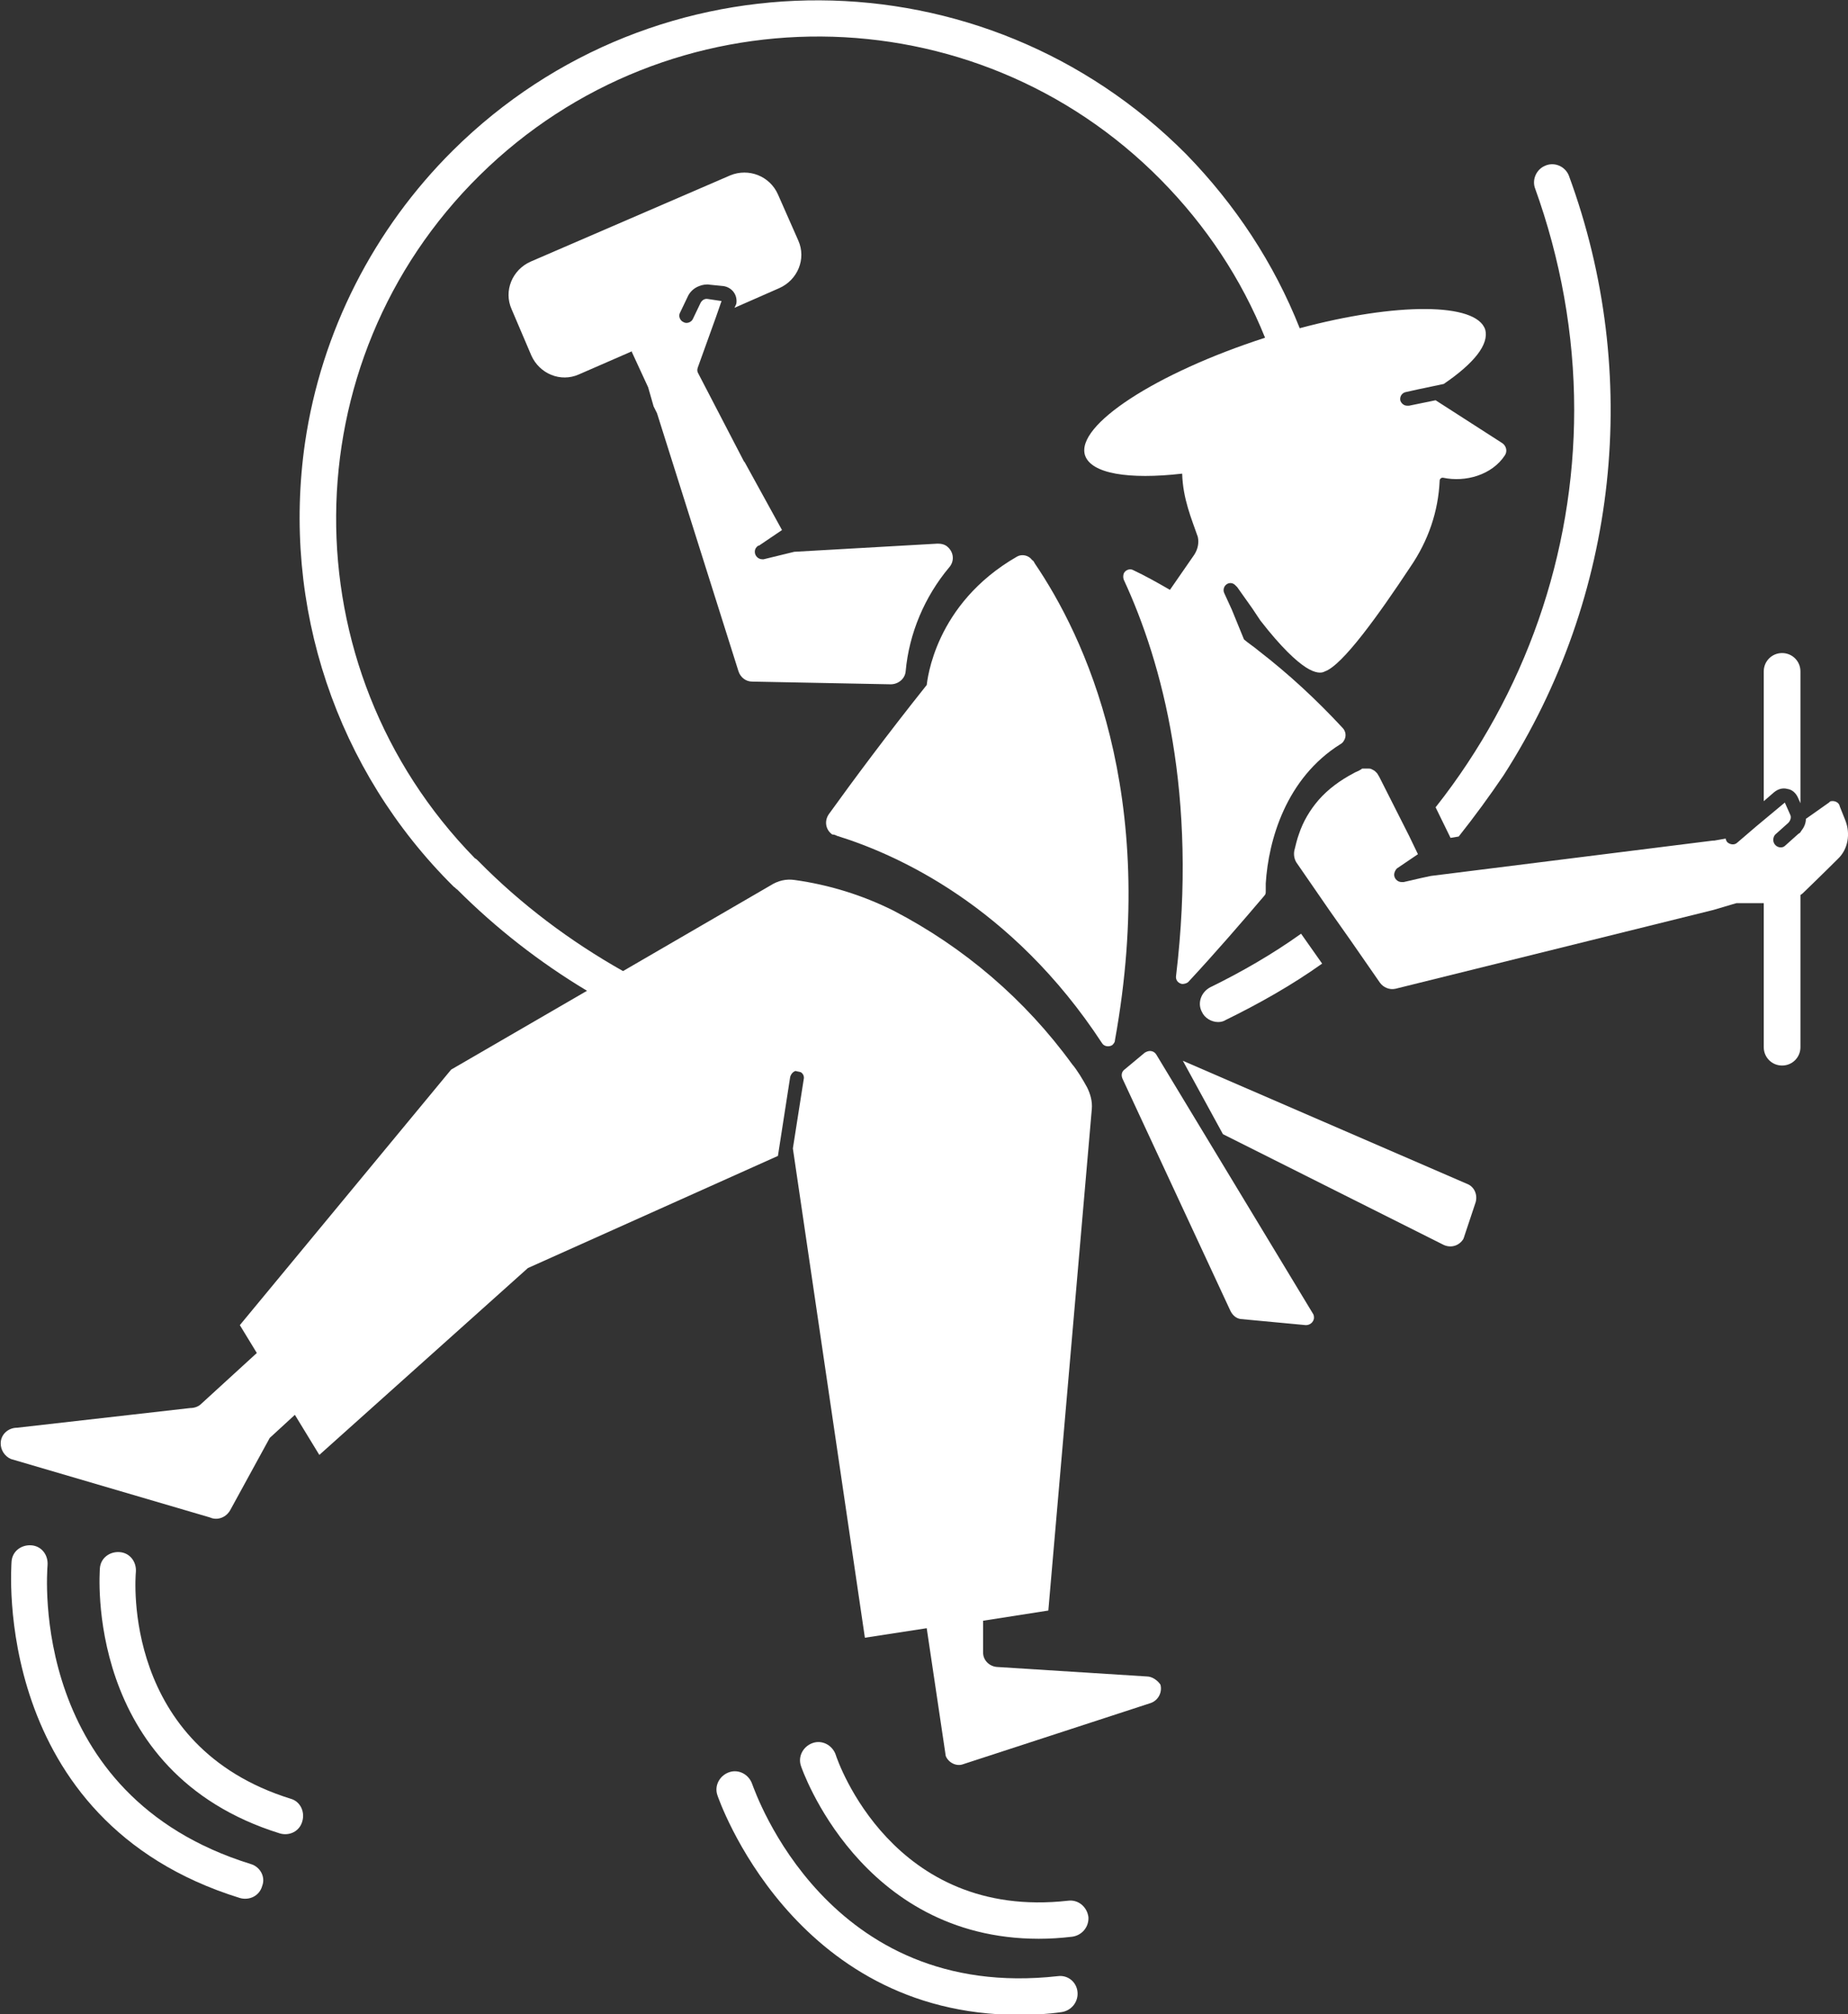
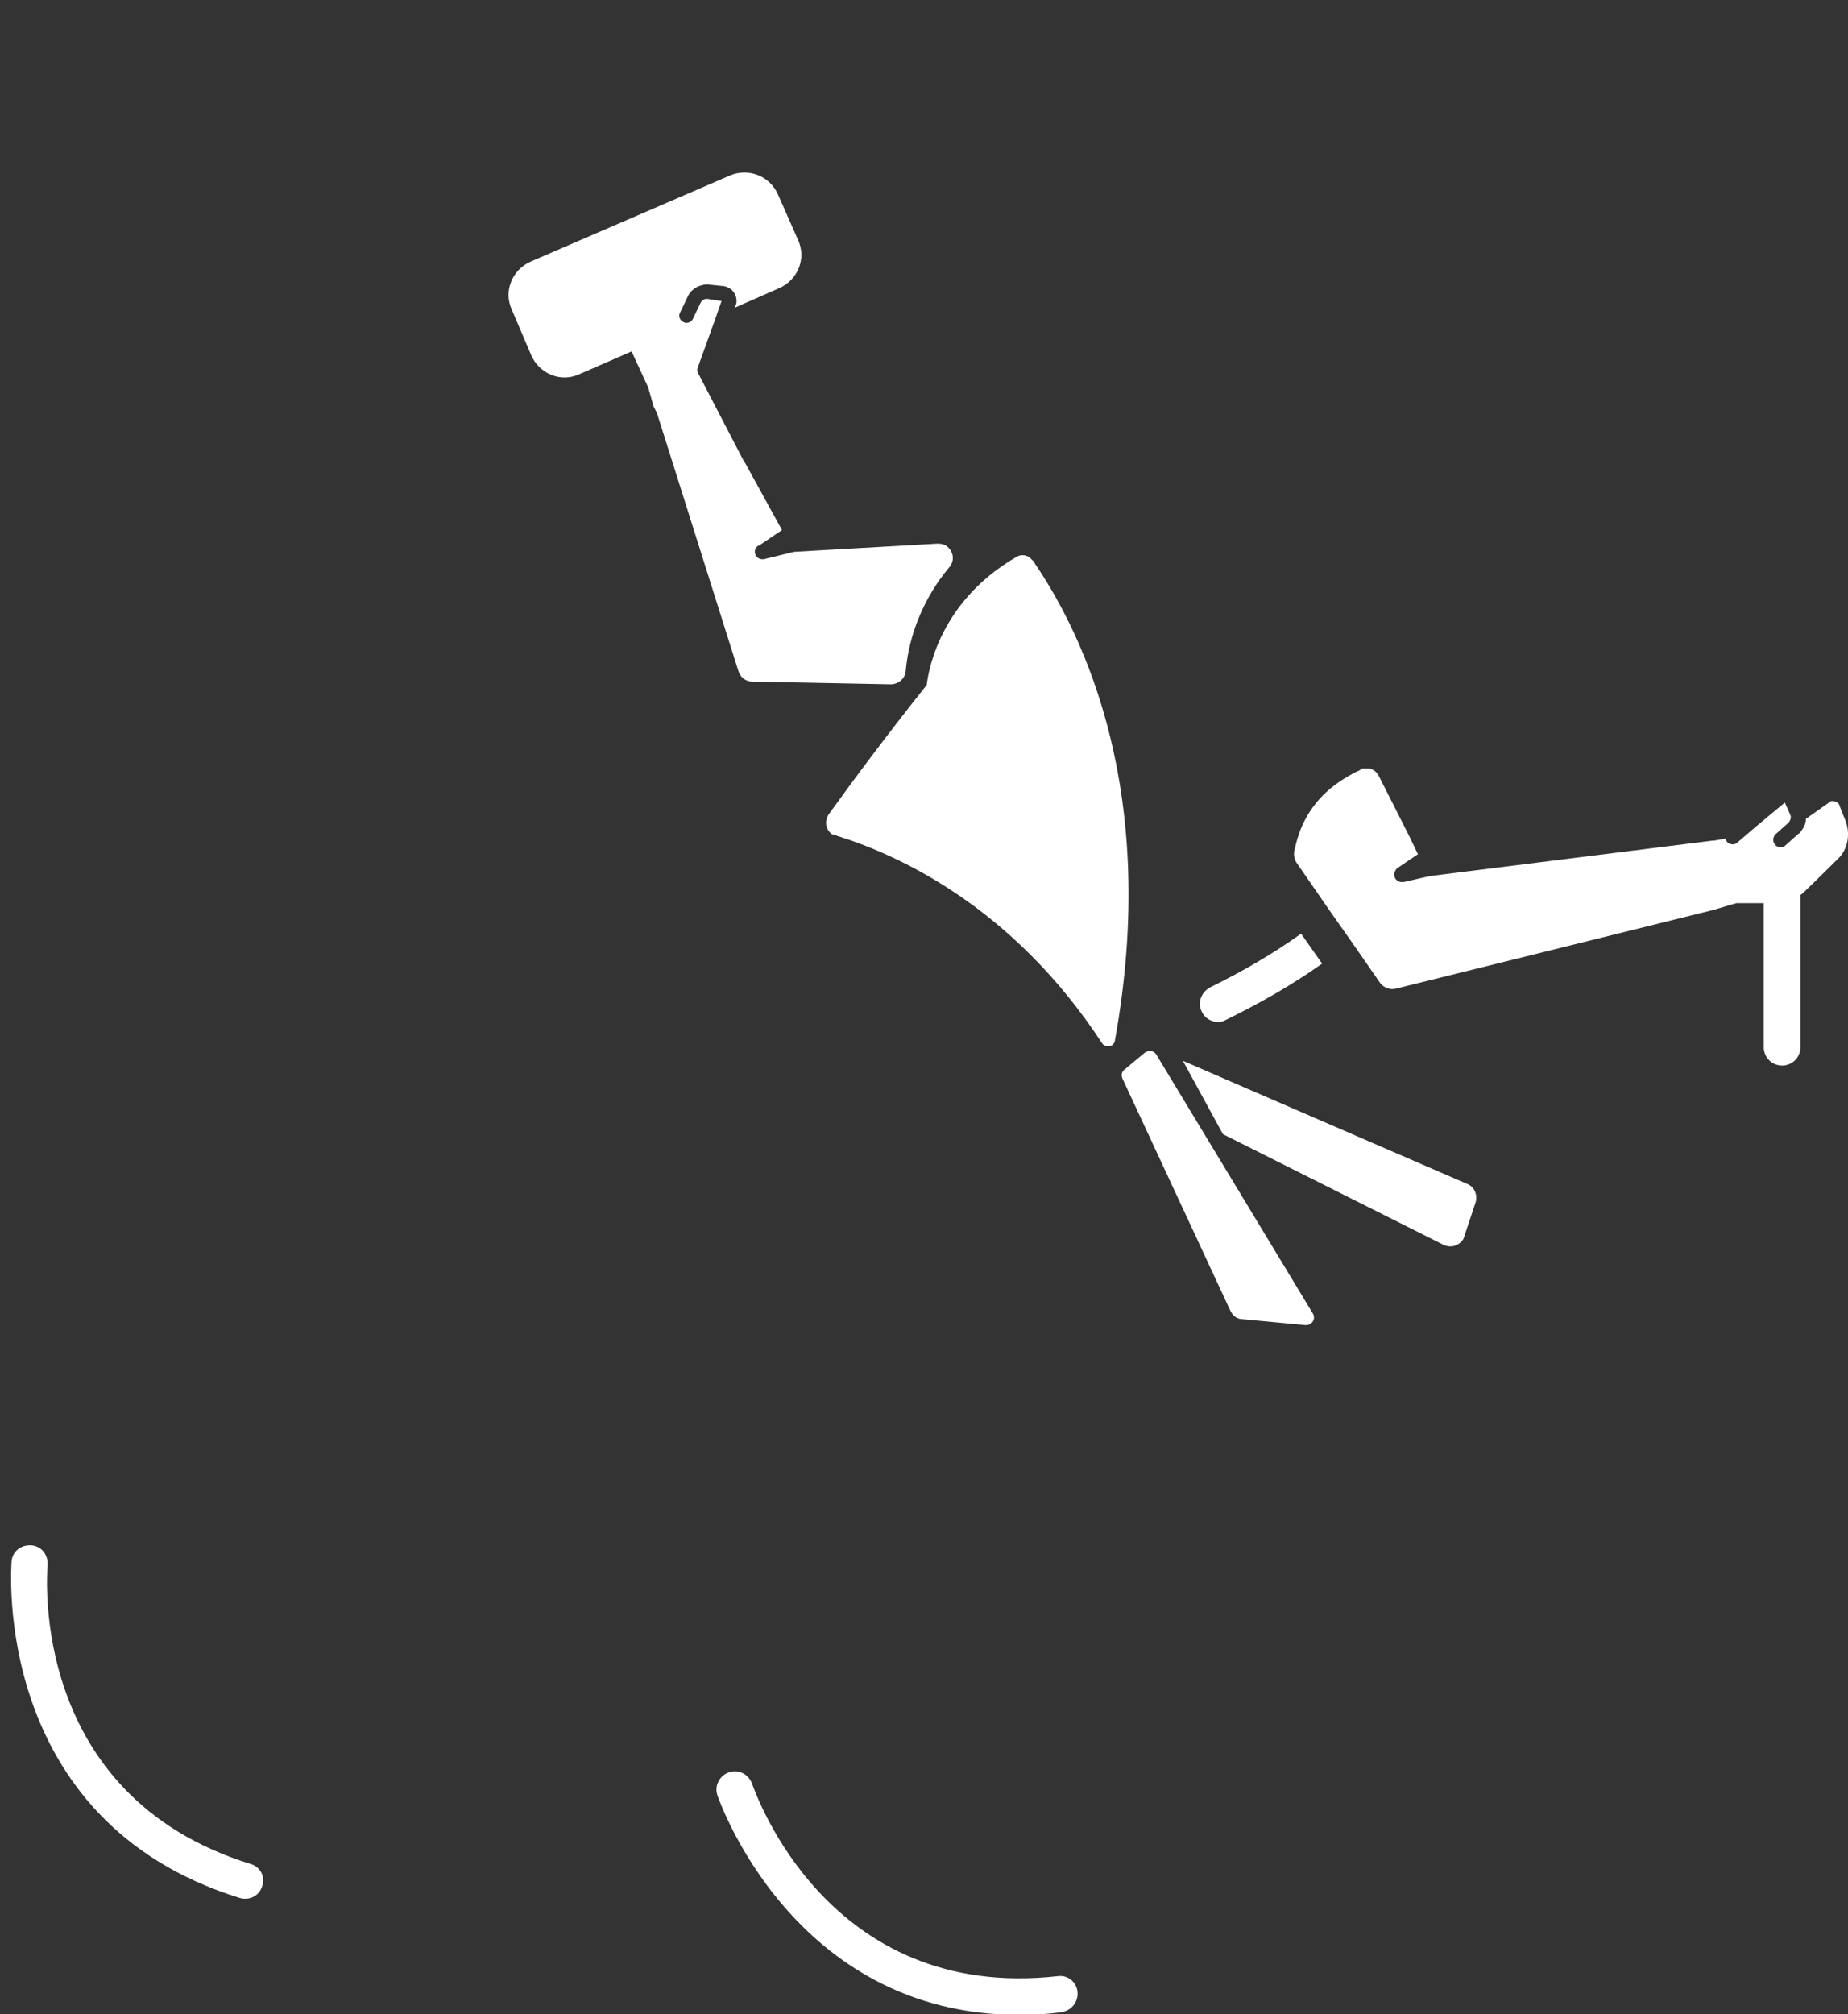
<svg xmlns="http://www.w3.org/2000/svg" enable-background="new 0 0 272 296.4" viewBox="0 0 272 296.4">
  <rect x="0" y="0" width="272" height="296.4" fill="#333333" stroke="none" />
  <g fill="#fff">
    <path d="m 176.9 148.9 c .4 .9 1.4 1.5 2.4 1.5 .4 0 .8 -.1 1.1 -.3 4.9 -2.4 9.7 -5.1 14.2 -8.3 l -3.1 -4.4 c -4.2 3 -8.7 5.6 -13.4 7.9 -1.3 .7 -1.9 2.3 -1.2 3.6 z" />
-     <path d="m 231.7 60.3 c 0 21.2 -7.2 41.8 -20.4 58.5 l 2.2 4.5 1.2 -.2 c 2.3 -2.9 4.5 -5.9 6.6 -9 16.9 -26.3 20.4 -59 9.6 -88.3 -.6 -1.4 -2.2 -2 -3.5 -1.4 -1.2 .5 -1.9 1.9 -1.5 3.2 3.8 10.5 5.8 21.6 5.8 32.7 z" />
    <path d="m 271.6 120.7 l -.8 -2 c -.1 -.6 -.7 -.9 -1.3 -.8 -.1 0 -.2 .1 -.3 .2 l -3.4 2.4 c 0 .7 -.3 1.3 -.7 1.8 -.1 .2 -.2 .3 -.4 .4 l -1.9 1.7 c -.2 .2 -.4 .3 -.7 .3 -.6 0 -1.1 -.5 -1.1 -1.1 0 -.3 .1 -.6 .3 -.8 l 1.9 -1.7 c .3 -.3 .5 -.8 .3 -1.2 l -.8 -1.8 -3 2.5 -1.2 1 -2.8 2.4 c -.4 .4 -1.1 .3 -1.5 -.1 -.1 -.2 -.2 -.3 -.2 -.5 l -1.7 .3 h -.2 l -41.5 5.2 -1.4 .3 -2.6 .6 h -.1 c -.1 0 -.2 0 -.2 0 -.6 0 -1.1 -.5 -1.1 -1.1 0 -.3 .2 -.7 .4 -.9 l 3.1 -2.1 -1.3 -2.7 -4.4 -8.7 c -.1 -.2 -.2 -.3 -.3 -.5 l -.1 -.1 c -.1 -.1 -.1 -.1 -.2 -.2 s -.3 -.2 -.5 -.3 -.3 -.1 -.5 -.1 c -.1 0 -.1 0 -.2 0 s -.3 0 -.4 0 -.1 0 -.2 0 -.2 0 -.2 .1 c -.1 0 -.2 .1 -.2 .1 -.3 .2 -.7 .3 -1 .5 -1.9 1 -3.7 2.3 -5.1 3.9 -1.3 1.5 -2.3 3.2 -2.9 5 -.3 .8 -.5 1.7 -.7 2.5 -.1 .6 0 1.2 .3 1.7 l 4.9 7.1 3.1 4.4 4.3 6.2 c .5 .7 1.4 1.1 2.3 .9 l 46.8 -11.6 2.7 -.8 .7 -.2 h 2 2 v 21.2 c 0 1.5 1.2 2.7 2.7 2.7 s 2.7 -1.2 2.7 -2.7 v -22.4 c .2 -.1 .4 -.3 .6 -.5 0 0 2.7 -2.6 4.9 -4.8 1.5 -1.4 1.9 -3.7 1.1 -5.7 z" />
-     <path d="m 168.8 246.7 l -22.1 -1.4 c -1.1 -.1 -2 -1 -2 -2.1 v -4.7 l 9.6 -1.5 6.4 -73.8 c .1 -1.1 -.2 -2.2 -.7 -3.2 -.6 -1.1 -1.5 -2.6 -2.2 -3.4 -6.9 -9.5 -15.9 -17.2 -26.3 -22.6 -4.6 -2.3 -9.5 -3.8 -14.5 -4.5 -1.3 -.2 -2.5 .1 -3.6 .8 l -21.7 12.6 c -7.8 -4.4 -15 -9.8 -21.3 -16.2 -.2 -.2 -.3 -.3 -.5 -.4 -27.5 -28.1 -27.2 -73 .7 -100.5 s 72.8 -27.2 100.3 .7 c 6.6 6.7 11.8 14.5 15.3 23.2 -16.1 5.2 -27.9 12.9 -26.5 17.3 .9 2.7 6.4 3.6 14.3 2.7 .1 3.7 1.4 6.7 2.3 9.3 .2 .9 0 1.8 -.5 2.6 l -3.6 5.2 c -1.9 -1.1 -3.7 -2.1 -5.4 -2.9 -.5 -.3 -1.2 0 -1.4 .5 -.1 .3 -.1 .6 0 .9 5.7 12.3 10.9 31.6 7.7 58.3 -.1 .6 .3 1.1 .9 1.2 .3 0 .7 -.1 .9 -.3 4 -4.3 7.8 -8.7 11.2 -12.7 .2 -.2 .2 -.4 .2 -.7 0 -.4 0 -.7 0 -1.1 .4 -6.4 3 -15.5 11 -20.5 .2 -.1 .4 -.3 .5 -.5 .4 -.6 .3 -1.4 -.2 -1.9 -3.8 -4.1 -7.9 -7.9 -12.3 -11.3 -.7 -.6 -1.5 -1.1 -2.2 -1.7 l -1.8 -4.4 -1.1 -2.4 c -.2 -.4 -.1 -.9 .2 -1.2 .4 -.4 1 -.4 1.4 0 0 0 .1 .1 .1 .1 l .2 .2 2.2 3.1 1.2 1.8 c 3.1 4 5.3 6 6.7 6.9 s 2.3 .9 2.8 .6 c 2.6 -.9 7.9 -8.3 12.6 -15.4 2.6 -3.8 4.1 -8.1 4.3 -12.7 0 -.2 .2 -.4 .4 -.4 h .1 c 3.3 .7 7.2 -.4 9.1 -3.3 .4 -.6 .2 -1.4 -.4 -1.8 l -9.8 -6.3 -3.9 .8 c -.1 0 -.1 0 -.2 0 h -.1 c -.5 0 -.9 -.4 -1 -.8 -.1 -.6 .3 -1.1 .8 -1.2 l 1.8 -.4 3.8 -.8 c 4.4 -3 6.7 -5.8 6.1 -8 -1.3 -4 -13.1 -4 -27.3 -.2 -3.8 -9.6 -9.5 -18.2 -16.7 -25.6 -29.8 -30 -78 -30.2 -107.9 -.6 -11.7 11.6 -19.4 26.7 -21.8 43 -3.5 24.1 4.6 48.3 21.9 65.4 .2 .1 .3 .3 .5 .4 5.7 5.7 12.1 10.7 19.1 14.9 l -20 11.6 -31.1 37.6 2.5 4.1 -8.2 7.5 c -.4 .4 -1 .6 -1.6 .6 l -25.5 2.9 c -1.3 0 -2.4 1 -2.4 2.3 0 1 .6 1.9 1.5 2.3 l 29.3 8.6 c 1.1 .5 2.4 0 3 -1.1 l 5.8 -10.6 3.7 -3.4 3.6 5.9 30.7 -27.5 36.8 -16.5 1.8 -11.6 c .1 -.4 .4 -.8 .8 -.9 .3 .1 .6 .1 .8 .2 .3 .2 .5 .6 .4 1 l -1.6 10.2 10.6 72 9.1 -1.4 2.8 18.8 c .4 1 1.6 1.6 2.6 1.2 l 27.6 -9 c 1.1 -.4 1.7 -1.6 1.4 -2.7 -.4 -.6 -1.2 -1.2 -2 -1.2 z" />
    <path d="m 96.7 60.8 l 12 38 c .3 .9 1.1 1.5 2 1.5 l 20.4 .4 c 1.1 0 2.1 -.8 2.2 -1.9 .5 -5.6 2.8 -11 6.4 -15.3 .8 -.9 .7 -2.2 -.2 -3 -.4 -.4 -1 -.5 -1.5 -.5 l -21.1 1.2 -4.5 1.1 c -.1 0 -.2 0 -.2 0 -.6 0 -1.1 -.5 -1.1 -1.1 0 -.4 .2 -.7 .5 -.9 h .1 l 3.4 -2.3 -5.5 -10 -.1 -.1 -6.7 -12.9 c -.2 -.3 -.2 -.6 -.1 -.9 l 2.7 -7.5 .8 -2.3 -2 -.3 c -.5 -.1 -.9 .2 -1.1 .6 l -1.1 2.3 c -.2 .5 -.9 .8 -1.4 .5 -.5 -.2 -.8 -.9 -.5 -1.4 l 1.1 -2.3 c .3 -.7 .9 -1.3 1.7 -1.6 .5 -.2 1.1 -.3 1.6 -.2 l 2 .2 c 1.2 .2 2 1.2 1.9 2.4 0 .2 -.1 .4 -.2 .6 l -.1 .2 6.6 -2.9 c 2.7 -1.2 4 -4.3 2.8 -7 l -3 -6.8 c -1.2 -2.7 -4.3 -3.9 -7 -2.8 l -29.4 12.7 c -2.7 1.2 -4 4.3 -2.8 7 l 2.9 6.8 c 1.2 2.7 4.3 4 7 2.8 l 7.8 -3.4 v .1 l 2.4 5.2 .8 2.8 z" />
    <path d="m 123.2 123 c 8.7 2.7 25.7 10.2 39 30.5 .3 .5 1 .6 1.5 .3 .2 -.2 .4 -.4 .4 -.7 6.6 -36.4 -4.6 -59.6 -11.8 -70.2 -.1 -.2 -.2 -.4 -.4 -.5 -.5 -.7 -1.5 -.9 -2.2 -.5 -12.2 7 -13.2 18.3 -13.3 18.9 -5.9 7.4 -10.8 14 -14.4 19 -.7 1 -.5 2.3 .5 3 .3 0 .5 .1 .7 .2 z" />
-     <path d="m 263.1 116.1 c .7 .1 1.2 .6 1.5 1.2 l .4 .9 v -19.4 c 0 -1.5 -1.2 -2.7 -2.7 -2.7 s -2.7 1.2 -2.7 2.7 v 19.1 l 1.5 -1.3 c .6 -.5 1.3 -.7 2 -.5 z" />
    <path d="m 36.9 274.3 c -32.6 -10.1 -30 -42.6 -29.9 -44 .1 -1.5 -.9 -2.8 -2.4 -2.9 s -2.8 .9 -2.9 2.4 c 0 .4 -3.2 38.1 33.6 49.5 1.4 .4 2.9 -.3 3.3 -1.8 .5 -1.3 -.3 -2.8 -1.7 -3.2 z" />
-     <path d="m 42.8 264.7 c -24.8 -7.7 -22.9 -32.4 -22.8 -33.4 .1 -1.5 -.9 -2.8 -2.4 -2.9 s -2.8 .9 -2.9 2.4 c 0 .3 -2.5 30 26.5 39 1.4 .4 2.9 -.3 3.3 -1.8 .4 -1.4 -.3 -2.9 -1.7 -3.3 z" />
    <path d="m 155.7 290.8 c -33.9 3.8 -44.5 -27 -45 -28.3 -.5 -1.4 -2 -2.2 -3.4 -1.7 s -2.2 2 -1.7 3.4 c .1 .3 11 32.3 44.4 32.3 2.1 0 4.1 -.1 6.2 -.4 1.5 -.2 2.5 -1.5 2.4 -2.9 -.1 -1.5 -1.4 -2.6 -2.9 -2.4 z" />
-     <path d="m 157.2 279.7 c -25.8 2.9 -33.9 -20.5 -34.2 -21.5 -.5 -1.4 -2 -2.2 -3.4 -1.7 s -2.2 2 -1.7 3.4 c .1 .3 8.7 25.4 35 25.4 1.6 0 3.2 -.1 4.9 -.3 1.5 -.2 2.5 -1.5 2.4 -2.9 -.2 -1.5 -1.5 -2.6 -3 -2.4 z" />
    <path d="m 170.2 155.2 c -.3 -.5 -.9 -.7 -1.5 -.4 -.1 0 -.1 .1 -.2 .1 l -3 2.5 c -.4 .3 -.5 .8 -.3 1.3 l 15.9 34.2 c .3 .6 .8 1.1 1.5 1.2 l 9.6 .9 c .6 0 1.1 -.4 1.2 -1 0 -.2 0 -.4 -.1 -.6 z" />
    <path d="m 215.9 174.2 l -41.8 -18.1 5.9 10.8 32.5 16.3 c 1.1 .5 2.3 .1 2.9 -.9 0 -.1 .1 -.2 .1 -.3 l 1.7 -5.1 c .3 -1.1 -.2 -2.3 -1.3 -2.7 z" />
  </g>
</svg>